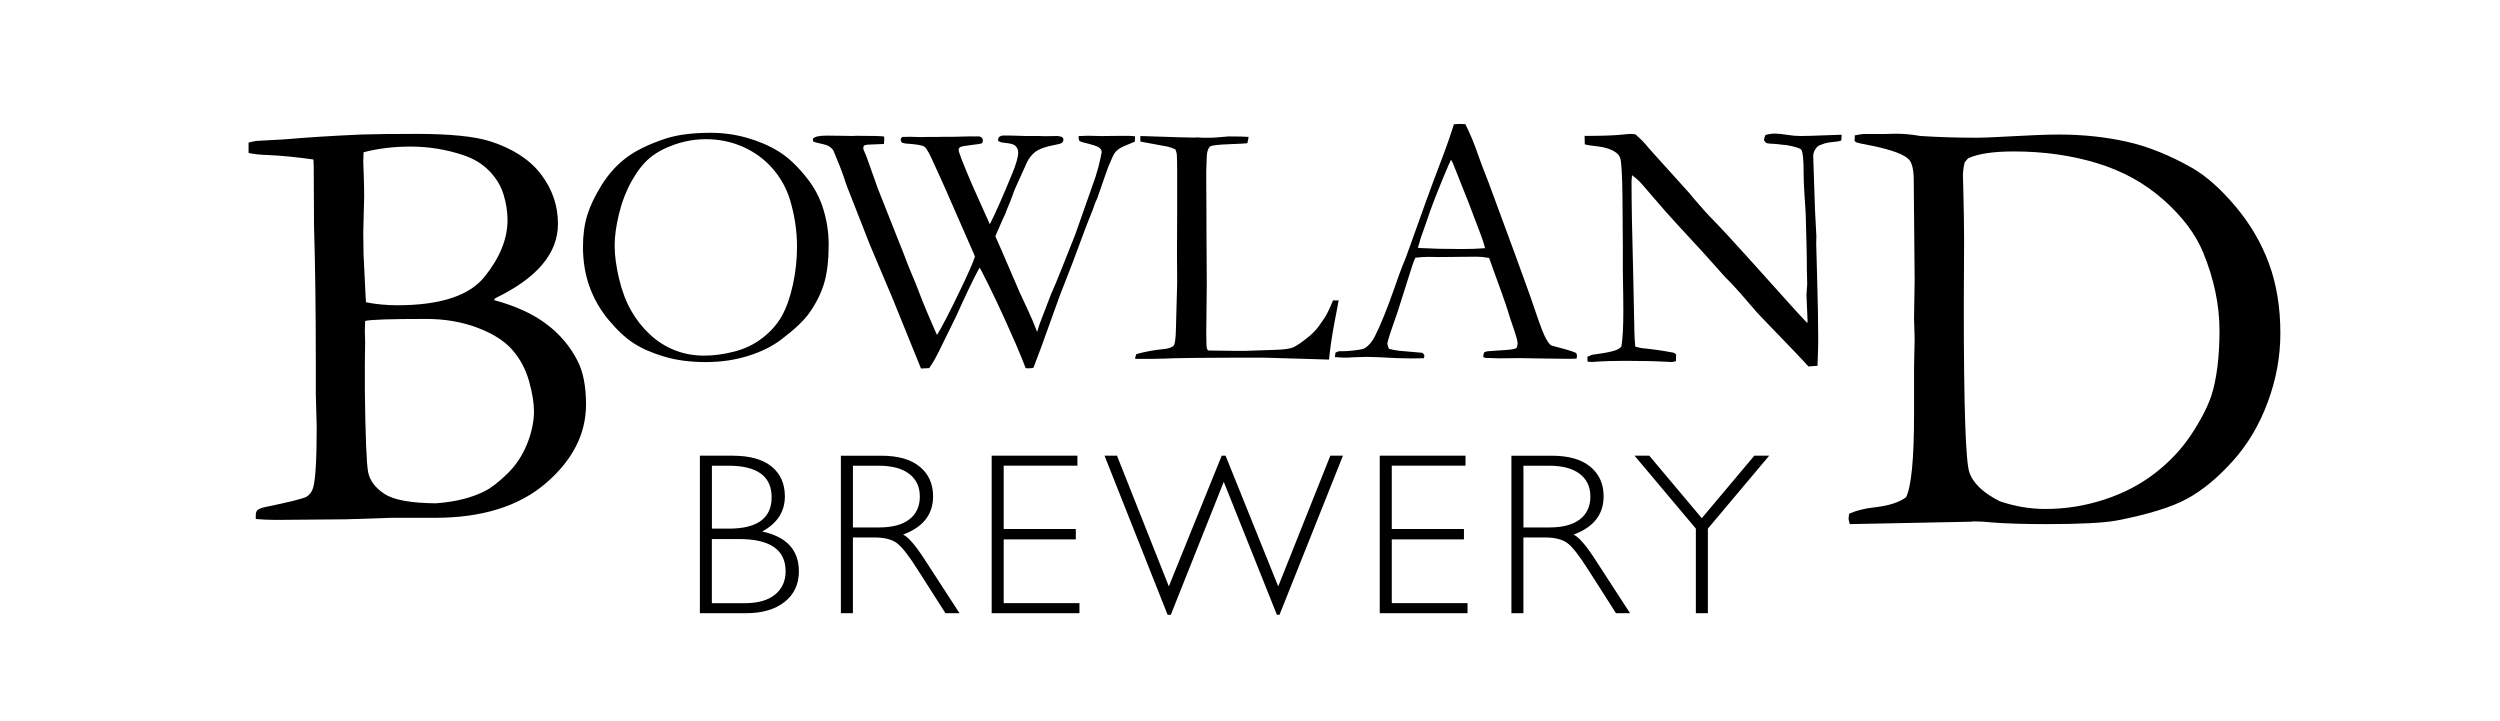
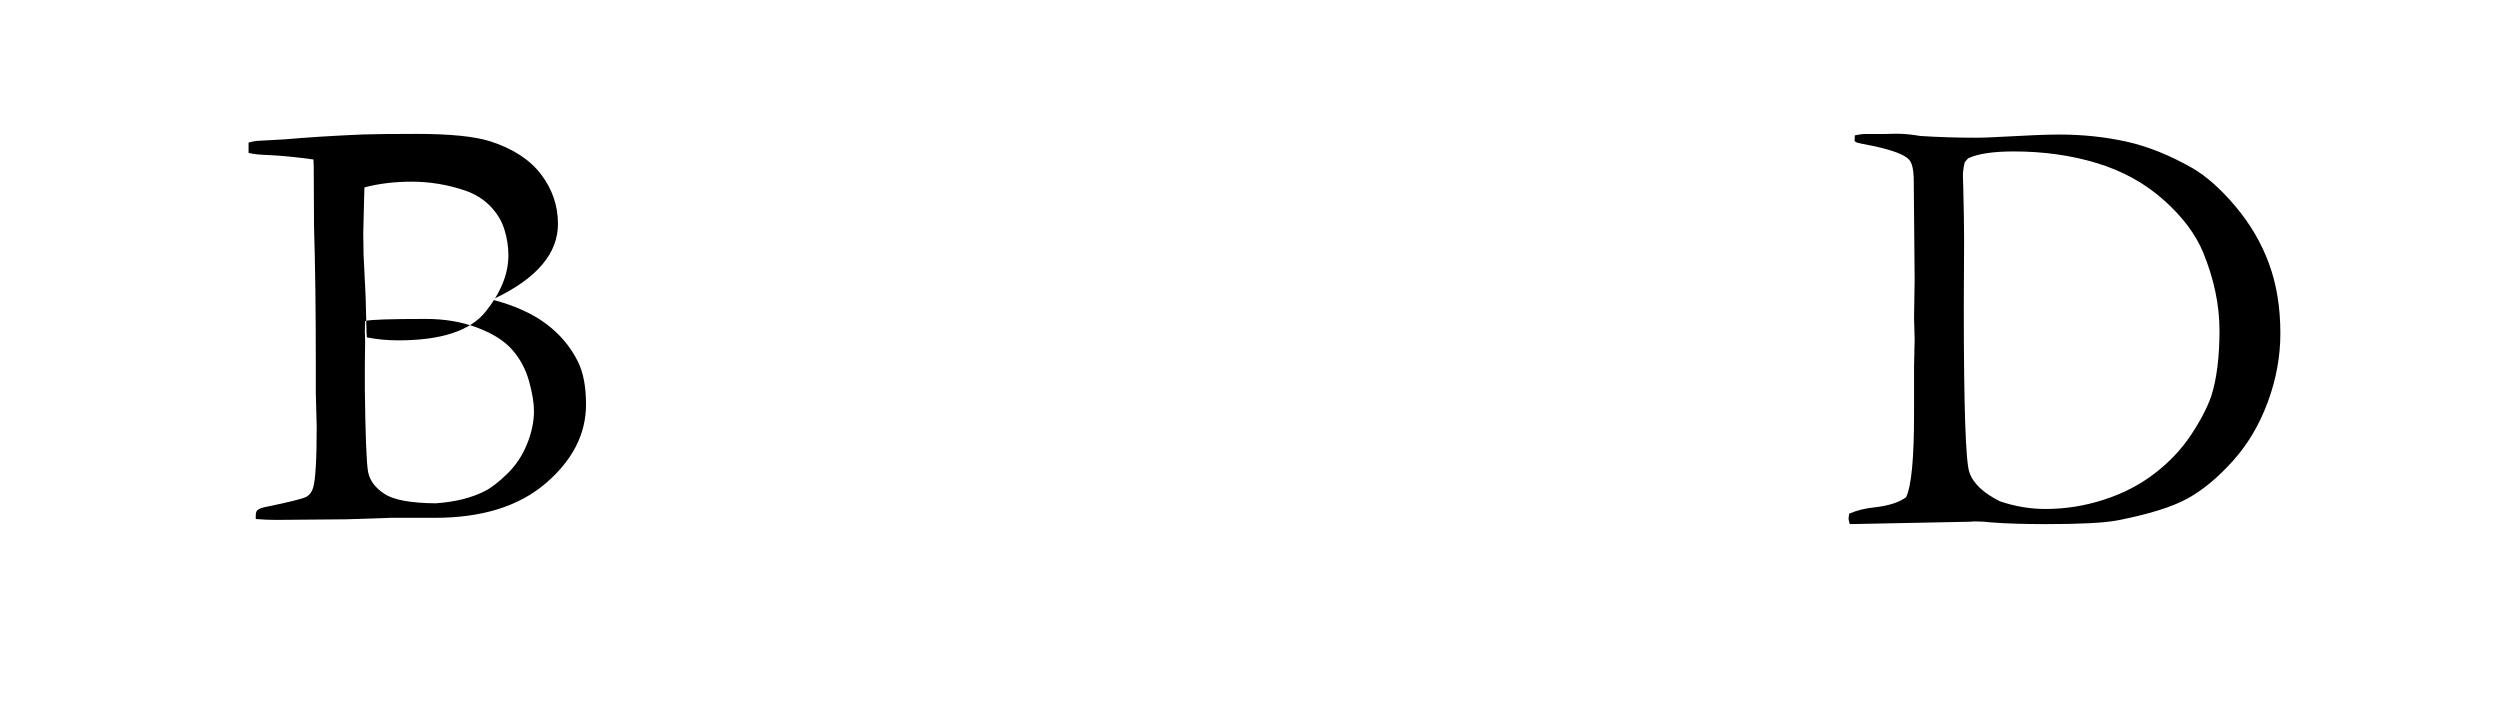
<svg xmlns="http://www.w3.org/2000/svg" id="Layer_1" version="1.1" viewBox="0 0 841.89 242.78">
-   <path d="M235.69,206.5h15.53c5.47,0,9.81-1.27,13.01-3.81s4.8-5.97,4.8-10.27c0-7.18-4.12-11.66-12.35-13.44,5.08-2.76,7.63-6.7,7.63-11.81,0-4.28-1.49-7.64-4.47-10.06-2.98-2.43-7.35-3.65-13.13-3.65h-11.02v53.04h0ZM245.27,156.83c9.72,0,14.58,3.53,14.58,10.61s-4.81,10.58-14.43,10.58h-5.68v-21.19h5.53ZM248.92,181.53c10.43,0,15.64,3.62,15.64,10.86,0,3.26-1.17,5.87-3.53,7.82-2.36,1.95-5.8,2.92-10.33,2.92h-10.98v-21.59h9.2ZM283.17,206.5h4.05v-25.51h7.15c3.3,0,5.81.6,7.53,1.81,1.71,1.2,4.11,4.25,7.19,9.13l9.3,14.57h4.73l-11.94-18.39c-2.96-4.55-5.31-7.25-7.06-8.09,6.73-2.48,10.1-6.77,10.1-12.88,0-4.19-1.5-7.52-4.5-9.99s-7.34-3.69-13.01-3.69h-13.54v53.04h0ZM295.84,156.83c4.49,0,7.93.91,10.33,2.74,2.39,1.83,3.59,4.37,3.59,7.64s-1.17,5.88-3.53,7.69-5.77,2.72-10.23,2.72h-8.77v-20.78h8.61ZM333.95,153.45v53.04h29.56v-3.38h-25.51v-21.46h24.29v-3.51h-24.29v-21.32h24.83v-3.38h-28.88ZM430,207.03h.88l21.37-53.58h-4.25l-17.55,44.01-17.73-44.01h-1.3l-17.81,44.01-17.46-44.01h-4.2l21.25,53.58h1.08l17.83-44.77,17.89,44.77ZM464.64,153.45v53.04h29.56v-3.38h-25.51v-21.46h24.3v-3.51h-24.3v-21.32h24.83v-3.38h-28.88ZM508.97,206.5h4.05v-25.51h7.15c3.3,0,5.81.6,7.53,1.81,1.71,1.2,4.11,4.25,7.19,9.13l9.31,14.57h4.73l-11.94-18.39c-2.96-4.55-5.32-7.25-7.06-8.09,6.73-2.48,10.1-6.77,10.1-12.88,0-4.19-1.5-7.52-4.5-9.99s-7.33-3.69-13.01-3.69h-13.54v53.04h-.01ZM521.65,156.83c4.49,0,7.93.91,10.33,2.74,2.39,1.83,3.59,4.37,3.59,7.64s-1.18,5.88-3.54,7.69-5.77,2.72-10.23,2.72h-8.77v-20.78h8.62ZM590.78,153.45l-17.69,21.05-17.69-21.05h-4.96l20.65,24.56v28.48h4.05v-28.48l20.65-24.56h-5.01Z" />
-   <path d="M90.53,52.22c4.34.2,9.35.7,15.03,1.49l.09,2.48.1,19.98c.4,13.06.6,28.34.6,45.84v10.34c0,.66.07,3.22.2,7.65.07,1.53.1,2.79.1,3.78,0,11.01-.4,17.83-1.21,20.48-.4,1.39-1.16,2.41-2.26,3.04-1.1.63-5.85,1.81-14.23,3.53-1.14.28-1.92.62-2.32,1.04-.34.35-.5.94-.5,1.77v1.14c2.27.2,4.56.3,6.9.3s10.06-.07,23.41-.2l15.1-.5h14.9c15.87,0,28.32-3.88,37.36-11.64,9.03-7.76,13.55-16.6,13.55-26.53,0-5.92-.9-10.72-2.7-14.38-2.47-4.99-6.01-9.22-10.62-12.69-4.6-3.47-10.51-6.16-17.72-8.1l.57-.67c14.02-6.76,21.02-15.08,21.02-24.98,0-6.09-1.88-11.62-5.64-16.6s-9.47-8.71-17.13-11.19c-5.26-1.67-13.56-2.51-24.88-2.51-8.32,0-14.42.07-18.28.2-9.66.42-18.39.96-26.17,1.64l-9.39.52c-.66.07-1.57.27-2.7.56v3.49c1.74.42,4.01.65,6.82.72M123.13,99.99l-.7-14.24-.1-7.28.3-12.23c0-2.02-.03-4.04-.1-6.06-.13-3.16-.2-5.08-.2-5.76s.03-1.72.1-3.14c4.88-1.28,10.17-1.92,15.86-1.92,6.09,0,12.04.97,17.87,2.93,3.41,1.15,6.27,2.9,8.58,5.25,2.31,2.36,3.91,5,4.82,7.93.9,2.93,1.35,5.81,1.35,8.63,0,6.34-2.58,12.7-7.73,19.1s-14.95,9.6-29.4,9.6c-3.68,0-7.2-.34-10.54-1.01l-.11-1.8ZM129.43,166.3c-3.11-2.06-4.94-4.53-5.47-7.39-.54-2.86-.91-12.11-1.1-27.75v-8.48l.1-7.49-.1-3.7c0-.73.03-1.86.1-3.39,1.47-.46,8.3-.7,20.49-.7,6.3,0,12.05.98,17.28,2.94,5.22,1.97,9.16,4.46,11.8,7.49,2.65,3.03,4.52,6.54,5.63,10.53,1.11,4,1.66,7.36,1.66,10.08,0,3.59-.79,7.32-2.37,11.18-1.57,3.86-3.78,7.17-6.63,9.93s-5.31,4.68-7.38,5.74c-4.49,2.33-10.05,3.73-16.68,4.2-8.44-.07-14.21-1.13-17.33-3.19" />
-   <path d="M198.56,96.62c1.49,4.12,3.67,7.89,6.55,11.3,2.88,3.42,5.68,6,8.4,7.74,2.72,1.75,6.12,3.22,10.2,4.44,4.07,1.22,8.71,1.83,13.93,1.83s9.91-.7,14.33-2.09c4.43-1.39,8.13-3.22,11.11-5.5,4.47-3.37,7.62-6.36,9.46-8.95,2.35-3.33,4.02-6.71,5.02-10.12s1.5-7.71,1.5-12.89c0-4.55-.74-8.96-2.23-13.24-1.14-3.26-2.82-6.29-5.05-9.12-3.22-4.08-6.43-7.1-9.64-9.06-3.22-1.96-6.79-3.49-10.73-4.59-3.93-1.1-7.96-1.65-12.07-1.65-6.11,0-11.17.65-15.16,1.94-5.68,1.89-10.13,4.05-13.34,6.5-3.21,2.45-5.96,5.5-8.23,9.15-2.27,3.65-3.89,7.04-4.85,10.15-.96,3.12-1.44,6.68-1.44,10.68,0,4.87.74,9.36,2.24,13.48M227.16,117.91c-3.1-1.23-5.89-3.02-8.38-5.36-2.49-2.33-4.59-5.01-6.29-8.03-1.71-3.02-3.05-6.59-4.03-10.72-.98-4.12-1.47-7.81-1.47-11.07s.48-6.67,1.47-10.72c.98-4.04,2.41-7.74,4.29-11.1,1.88-3.35,3.92-5.94,6.12-7.77,2.2-1.82,5-3.32,8.41-4.5s6.9-1.77,10.47-1.77c4.39,0,8.52.85,12.41,2.56,3.88,1.71,7.2,4.12,9.94,7.24,2.75,3.12,4.73,6.66,5.94,10.63,1.57,5.22,2.36,10.5,2.36,15.84,0,4.28-.47,8.55-1.41,12.83s-2.19,7.78-3.74,10.51c-1.54,2.73-3.69,5.16-6.44,7.3-2.75,2.14-5.89,3.67-9.44,4.59-3.55.93-6.97,1.39-10.26,1.39-3.54,0-6.85-.61-9.95-1.85M277.28,48.57c1.56.32,2.7,1.05,3.4,2.19,1.8,4.33,2.9,7.1,3.29,8.32.23.79.49,1.55.76,2.3.35,1.02.76,2.11,1.23,3.25l6.89,17.58,7.83,18.53,9.47,23.36,2.74-.13c1.17-1.53,2.7-4.28,4.57-8.25l4.57-9.3c2.82-6.28,5.22-11.32,7.21-15.13l.7-1.18c3.57,6.79,7.61,15.33,12.09,25.62,1.73,4.05,2.85,6.8,3.37,8.25.52.04.91.06,1.19.06.32,0,.79-.07,1.43-.2l2.53-6.69,6.34-17.6c3.09-7.78,5.93-15.22,8.51-22.34l.65-1.7.94-2.35c.51-1.21.84-2.05,1-2.52.55-1.68,1.07-3.03,1.58-4.04,2.35-6.8,3.58-10.32,3.7-10.56,1.01-2.42,1.7-3.91,2.07-4.46s.9-1.05,1.58-1.52,2.42-1.25,5.22-2.35c.07-.55.11-.96.11-1.24l-.06-.59-1.76-.12h-4.41l-5.11.06-4.52-.11c-.43,0-1.46.04-3.11.11l-.06.41c0,.27.06.63.18,1.1.31.23.62.4.94.52,3.33.78,5.27,1.4,5.82,1.85.55.45.83.95.83,1.5,0,.2-.06.51-.18.94l-.17.94c-.43,2.07-1,4.23-1.71,6.45l-6.81,19.37-4.52,11.39c-1.25,3.17-2.5,6.19-3.76,9.04l-3.58,9.34-.12.29-.88,2.82c-.9-2.43-2.03-5.08-3.38-7.95-1.35-2.87-2.17-4.61-2.45-5.24l-6.06-14.07c-1.02-2.28-1.75-3.93-2.18-4.95l2.42-5.59c.75-1.49,1.26-2.69,1.53-3.59.67-1.45,1.51-3.63,2.54-6.53l4.32-9.56c.78-1.37,1.67-2.43,2.65-3.17,1.48-1.06,3.72-1.84,6.7-2.36,1.18-.2,1.93-.43,2.26-.71.33-.28.5-.63.5-1.07,0-.28-.16-.57-.47-.89-.62-.16-1.1-.25-1.41-.3l-4.12.06-2.47-.06h-4c-4.86-.17-7.59-.21-8.18-.14-.31.04-.66.2-1.06.49-.2.4-.29.71-.29.93l.06.43,1.06.44,1.24.17c1.76.16,2.9.47,3.41.94.67.67,1,1.41,1,2.24,0,1.53-.67,3.91-2,7.13-3.19,7.78-5.71,13.48-7.56,17.09l-5.99-13.39c-3.02-7.04-4.52-10.92-4.52-11.66,0-.39.19-.7.55-.93.37-.23,1.72-.48,4.04-.75,1.61-.15,2.72-.35,3.35-.58.16-.37.23-.7.23-.99,0-.33-.14-.63-.41-.9-.27-.26-.69-.4-1.24-.4l-.94.03c-.71-.02-1.24-.03-1.59-.03l-5.54.14h-3.06l-2.88.06h-3.24l-1.88.05-3.71-.11c-.51,0-1.39.02-2.65.06-.27.18-.45.45-.53.78,0,.45.16.84.48,1.17l1.24.28c3.48.2,5.57.55,6.28,1.06.71.51,1.84,2.53,3.37,6.06.74,1.68,1.77,3.96,3.1,6.82l10.06,22.95.47,1.18c-.67,2.08-2.34,5.87-5,11.36-3.42,7.15-6.01,12.15-7.77,15.02-.35-.71-.59-1.22-.7-1.53-2.23-5.11-3.63-8.43-4.22-9.96-1.68-4.44-3.07-7.9-4.16-10.37-.35-.79-1.03-2.54-2.05-5.25l-8.79-22.17-3.69-10.38c-.27-.75-.57-1.45-.88-2.13-.24-.51-.35-.88-.35-1.11,0-.2.08-.49.23-.89.47-.16.84-.26,1.11-.29l5.63-.24c.07-.65.11-1.14.11-1.49,0-.23-.02-.57-.06-1.03-1.06-.15-4.15-.23-9.28-.23l-1.41.06-3.17-.06-5.47-.06c-2.55,0-4.09.35-4.64,1.04l.06.91c.75.33,1.9.63,3.47.95M388.36,120.84c1.22,0,2.38-.02,3.48-.07,3.53-.22,14.76-.33,33.69-.33l22.03.65c.08-.67.15-1.39.23-2.17.41-3.68,1.17-8.27,2.27-13.78.26-1.26.51-2.59.74-3.99h-1.89c-1.26,3.06-2.26,5.1-3,6.12-.47.63-.81,1.1-1,1.41-.9,1.49-2.16,2.94-3.77,4.35-2.67,2.2-4.57,3.52-5.71,3.97-1.14.45-3.04.72-5.71.8l-10.19.35h-4c-4.79-.04-7.68-.08-8.66-.12-.39-.27-.59-1-.59-2.19l-.06-3.66.17-16.65-.11-19.54v-3.72l-.06-10.92v-3.55c.08-1.93.12-3.21.12-3.84,0-2.64.45-4.21,1.35-4.72.54-.32,2.63-.54,6.26-.68s5.66-.25,6.09-.32c.23-.76.37-1.48.41-2.14-1.29-.11-3.53-.16-6.7-.16l-4.7.39c-.36.04-1.68.06-4,.06-.94-.08-1.51-.12-1.7-.12l-1.53.06-5.17-.12-8.94-.29c-1.69-.07-2.9-.12-3.65-.12-.04.39-.06.71-.06.94,0,.2.02.51.06.94,5.46.98,8.52,1.54,9.21,1.7s1.54.47,2.56.93c.27.7.43,1.25.47,1.64.12,2.04.16,7.17.12,15.41v3.64l-.06,13.71.06,10.49-.41,15.46c-.08,3.24-.31,5.12-.7,5.63-.55.7-1.78,1.13-3.69,1.29-2.89.27-5.86.82-8.9,1.64-.27.48-.43,1.02-.47,1.62h6.11ZM449.57,119.9v.36c1.49.12,2.7.18,3.64.18.59,0,1.55-.04,2.88-.14,2.04-.08,3.47-.12,4.29-.12s2.19.04,4.11.12c4.15.27,7.8.4,10.94.4.94,0,2.29-.02,4.05-.06.12-.39.18-.68.18-.88,0-.27-.22-.59-.65-.95l-7.99-.7c-1.37-.2-2.47-.41-3.29-.65-.35-.82-.53-1.41-.53-1.77,0-.62,1.1-4.02,3.29-10.18l5.15-16.19c.15-.51.48-1.35.99-2.53,1.6-.2,3.06-.29,4.39-.29l3.69.06,12.53-.12c1.21,0,2.62.14,4.22.42,3.63,9.94,5.71,15.8,6.24,17.58.52,1.78,1.14,3.66,1.84,5.64,1.02,2.97,1.53,4.81,1.53,5.53,0,.36-.12.89-.35,1.6-.82.36-2.02.57-3.6.65l-6.07.42c-.39.04-.81.17-1.27.4-.2.5-.29,1.02-.29,1.55.35.19.74.31,1.17.34h1.29c.35,0,.77.02,1.26.05.49.03.97.05,1.44.05l7.11-.07,5.88.1c5.05.09,8.59.14,10.59.14.51,0,1.39-.02,2.65-.06.12-.39.17-.69.17-.89,0-.23-.08-.56-.23-1-.71-.35-1.97-.79-3.76-1.29-.51-.16-1.4-.4-2.68-.71-1.27-.31-2.01-.55-2.2-.71-.67-.55-1.39-1.67-2.18-3.38s-2.44-6.29-4.94-13.75l-4.76-13.13-8.92-24.21c-1.61-4.05-2.76-7.09-3.47-9.13-1.29-3.85-2.78-7.44-4.46-10.78l-2.06-.06-1.78.12c-1.18,3.68-2.17,6.62-3,8.81-3.29,8.69-5.37,14.26-6.23,16.68l-5.53,15.45c-.9,2.59-1.84,5.05-2.82,7.4-.31.74-1.08,2.86-2.29,6.34-2.55,7.32-4.83,12.98-6.87,16.98-.98,1.84-2.16,3.13-3.53,3.87-.55.27-2.33.55-5.35.82-.66.04-1.14.06-1.41.06h-1.35c-.43,0-.92.16-1.47.48-.11.49-.19.87-.19,1.15M477.46,83.28c.27-.62.48-1.22.61-1.83.13-.6.48-1.64,1.02-3.13.55-1.49,1.07-2.99,1.58-4.49,1.09-3.36,2.89-8.06,5.38-14.08,1.48-3.52,2.34-5.51,2.58-5.97l.59,1.04,5.33,13.39c.28.7,1.68,4.41,4.22,11.13.51,1.32.95,2.73,1.34,4.23-2.3.2-4.97.29-8.02.29-5.35,0-10.11-.12-14.28-.35l-.35-.23ZM538.33,49.34c2.4.28,4.34.95,5.83,2.01.74.55,1.22,1.18,1.46,1.89.42,1.34.68,5.76.76,13.24l.12,16.79v8.04c.12,6.5.17,10.97.17,13.41,0,5.24-.21,9.22-.64,11.94-.47.55-1.07.96-1.82,1.24-1.13.43-2.93.83-5.38,1.18l-2.75.41-1.52.66.06,1.63c.66.08,1.17.12,1.52.12l.82-.06c2.95-.22,6.38-.33,10.27-.33,5.53,0,10.21.11,14.06.32.63.05,1.15.08,1.58.08.39,0,.89-.1,1.51-.3l.06-2.27c-.19-.12-.43-.29-.7-.54-3.6-.7-7.26-1.23-10.98-1.58l-2.06-.47c-.16-1.52-.26-3.11-.3-4.75l-.4-19.42c-.37-13.42-.57-23.95-.57-31.58l.17-2c1.02.75,1.82,1.41,2.41,2,.59.59,1.99,2.2,4.22,4.83,3.56,4.16,6.26,7.22,8.09,9.19,6.81,7.3,12.34,13.39,16.6,18.25.27.27.7.7,1.29,1.29.59.59,1.86,1.96,3.81,4.12l5.04,5.83c.66.79,1.93,2.14,3.81,4.06,8.06,8.32,12.77,13.27,14.14,14.84l3.05-.23c.16-4.3.24-7.1.24-8.39,0-5.94-.12-12.94-.36-21l-.32-11.79.06-2.46-.45-8.5-.62-18.53c0-1.06.46-2.1,1.39-3.11.27-.31,1.1-.68,2.5-1.11.92-.27,1.93-.44,3.02-.5,1.08-.06,1.94-.23,2.56-.5l.12-1.89h-1.01c-.83,0-2.33.05-4.5.16-3.83.16-6.65.24-8.47.24-1.3,0-2.78-.14-4.42-.4-1.63-.27-3.01-.41-4.11-.41-1.03,0-2.08.16-3.14.47-.28.55-.46,1.13-.53,1.75.32.54.64.88.95.99.32.12,1.38.21,3.18.29,1.52.2,2.63.32,3.36.35,3.04.55,4.73,1.08,5.09,1.59.52.71.78,3.22.78,7.54,0,2.4.11,5.17.34,8.33.23,3.16.36,5.31.39,6.45.23,8.32.35,13.28.35,14.89v2.53l.13,5.54-.25,3.53c0,.32.13,3.2.37,8.65l-.06.94c-2.16-2.27-3.91-4.18-5.28-5.71l-14.03-15.61c-5.95-6.59-9.95-10.93-12.01-13.01s-4.33-4.59-6.84-7.54l-1.76-2.12-12.39-13.72c-.39-.43-.74-.83-1.05-1.18-1.41-1.77-2.94-3.34-4.58-4.71-.7-.09-1.23-.13-1.57-.13-.43,0-1.18.06-2.28.18-2.8.33-7.21.49-13.23.49l.06,2.84c.68.23,2.24.46,4.64.73" />
+   <path d="M90.53,52.22c4.34.2,9.35.7,15.03,1.49l.09,2.48.1,19.98c.4,13.06.6,28.34.6,45.84v10.34c0,.66.07,3.22.2,7.65.07,1.53.1,2.79.1,3.78,0,11.01-.4,17.83-1.21,20.48-.4,1.39-1.16,2.41-2.26,3.04-1.1.63-5.85,1.81-14.23,3.53-1.14.28-1.92.62-2.32,1.04-.34.35-.5.94-.5,1.77v1.14c2.27.2,4.56.3,6.9.3s10.06-.07,23.41-.2l15.1-.5h14.9c15.87,0,28.32-3.88,37.36-11.64,9.03-7.76,13.55-16.6,13.55-26.53,0-5.92-.9-10.72-2.7-14.38-2.47-4.99-6.01-9.22-10.62-12.69-4.6-3.47-10.51-6.16-17.72-8.1l.57-.67c14.02-6.76,21.02-15.08,21.02-24.98,0-6.09-1.88-11.62-5.64-16.6s-9.47-8.71-17.13-11.19c-5.26-1.67-13.56-2.51-24.88-2.51-8.32,0-14.42.07-18.28.2-9.66.42-18.39.96-26.17,1.64l-9.39.52c-.66.07-1.57.27-2.7.56v3.49c1.74.42,4.01.65,6.82.72M123.13,99.99l-.7-14.24-.1-7.28.3-12.23s.03-1.72.1-3.14c4.88-1.28,10.17-1.92,15.86-1.92,6.09,0,12.04.97,17.87,2.93,3.41,1.15,6.27,2.9,8.58,5.25,2.31,2.36,3.91,5,4.82,7.93.9,2.93,1.35,5.81,1.35,8.63,0,6.34-2.58,12.7-7.73,19.1s-14.95,9.6-29.4,9.6c-3.68,0-7.2-.34-10.54-1.01l-.11-1.8ZM129.43,166.3c-3.11-2.06-4.94-4.53-5.47-7.39-.54-2.86-.91-12.11-1.1-27.75v-8.48l.1-7.49-.1-3.7c0-.73.03-1.86.1-3.39,1.47-.46,8.3-.7,20.49-.7,6.3,0,12.05.98,17.28,2.94,5.22,1.97,9.16,4.46,11.8,7.49,2.65,3.03,4.52,6.54,5.63,10.53,1.11,4,1.66,7.36,1.66,10.08,0,3.59-.79,7.32-2.37,11.18-1.57,3.86-3.78,7.17-6.63,9.93s-5.31,4.68-7.38,5.74c-4.49,2.33-10.05,3.73-16.68,4.2-8.44-.07-14.21-1.13-17.33-3.19" />
  <path d="M622.52,174.56c0,.41.07.78.2,1.12l.19.82,40.72-.81c.4-.07.76-.1,1.1-.1,2.12,0,4.12.11,5.99.34,4.72.38,10.85.57,18.36.57,11.38,0,19.26-.4,23.66-1.2,10.64-2.06,18.57-4.5,23.75-7.33,5.19-2.82,10.31-7.05,15.38-12.67,5.06-5.62,9-12.25,11.82-19.9,2.83-7.64,4.24-15.36,4.24-23.15,0-8.71-1.28-16.54-3.84-23.49s-6.32-13.37-11.28-19.25c-4.96-5.88-9.8-10.19-14.53-12.92-7.59-4.32-14.95-7.28-22.11-8.88-7.16-1.59-14.76-2.4-22.81-2.4-3.99,0-10.58.26-19.76.78-3.47.2-6.13.29-7.98.29-6.46,0-12.75-.19-18.87-.58-2.99-.51-5.72-.77-8.18-.77l-3.69.09h-7.09c-.6,0-1.67.16-3.19.48.13,1.35-.36,1.68.24,2.16s3.12.78,5.85,1.38c6.59,1.4,10.65,2.93,12.18,4.6,1.06,1.13,1.6,3.53,1.6,7.2l.3,33.32-.2,12.9.2,7-.2,9.5v15.8c0,15-.9,24.33-2.69,27.99-2.33,1.74-5.86,2.87-10.58,3.4-3.27.34-6.13,1.05-8.59,2.15l-.19,1.56ZM663.17,158.97c-1.23-3.75-1.85-22.24-1.85-55.46l.1-22.62c0-4.65-.1-10.83-.3-18.54-.07-1.2-.1-2.23-.1-3.09,0-1.39.2-2.92.6-4.58.4-.53.8-1,1.2-1.39,3.32-1.53,8.44-2.29,15.34-2.29,10.03,0,19.37,1.31,28.01,3.94,8.63,2.63,16.13,6.76,22.47,12.41,6.35,5.65,10.78,11.56,13.31,17.73,3.65,8.9,5.48,17.68,5.48,26.31s-.93,16.39-2.79,22.03c-1.33,3.85-3.59,8.19-6.78,13.01-3.19,4.81-7.26,9.14-12.21,12.96s-10.65,6.78-17.1,8.87c-6.44,2.1-13.02,3.14-19.73,3.14-5.18,0-10.3-.86-15.35-2.59-5.64-2.81-9.07-6.09-10.3-9.84" />
</svg>